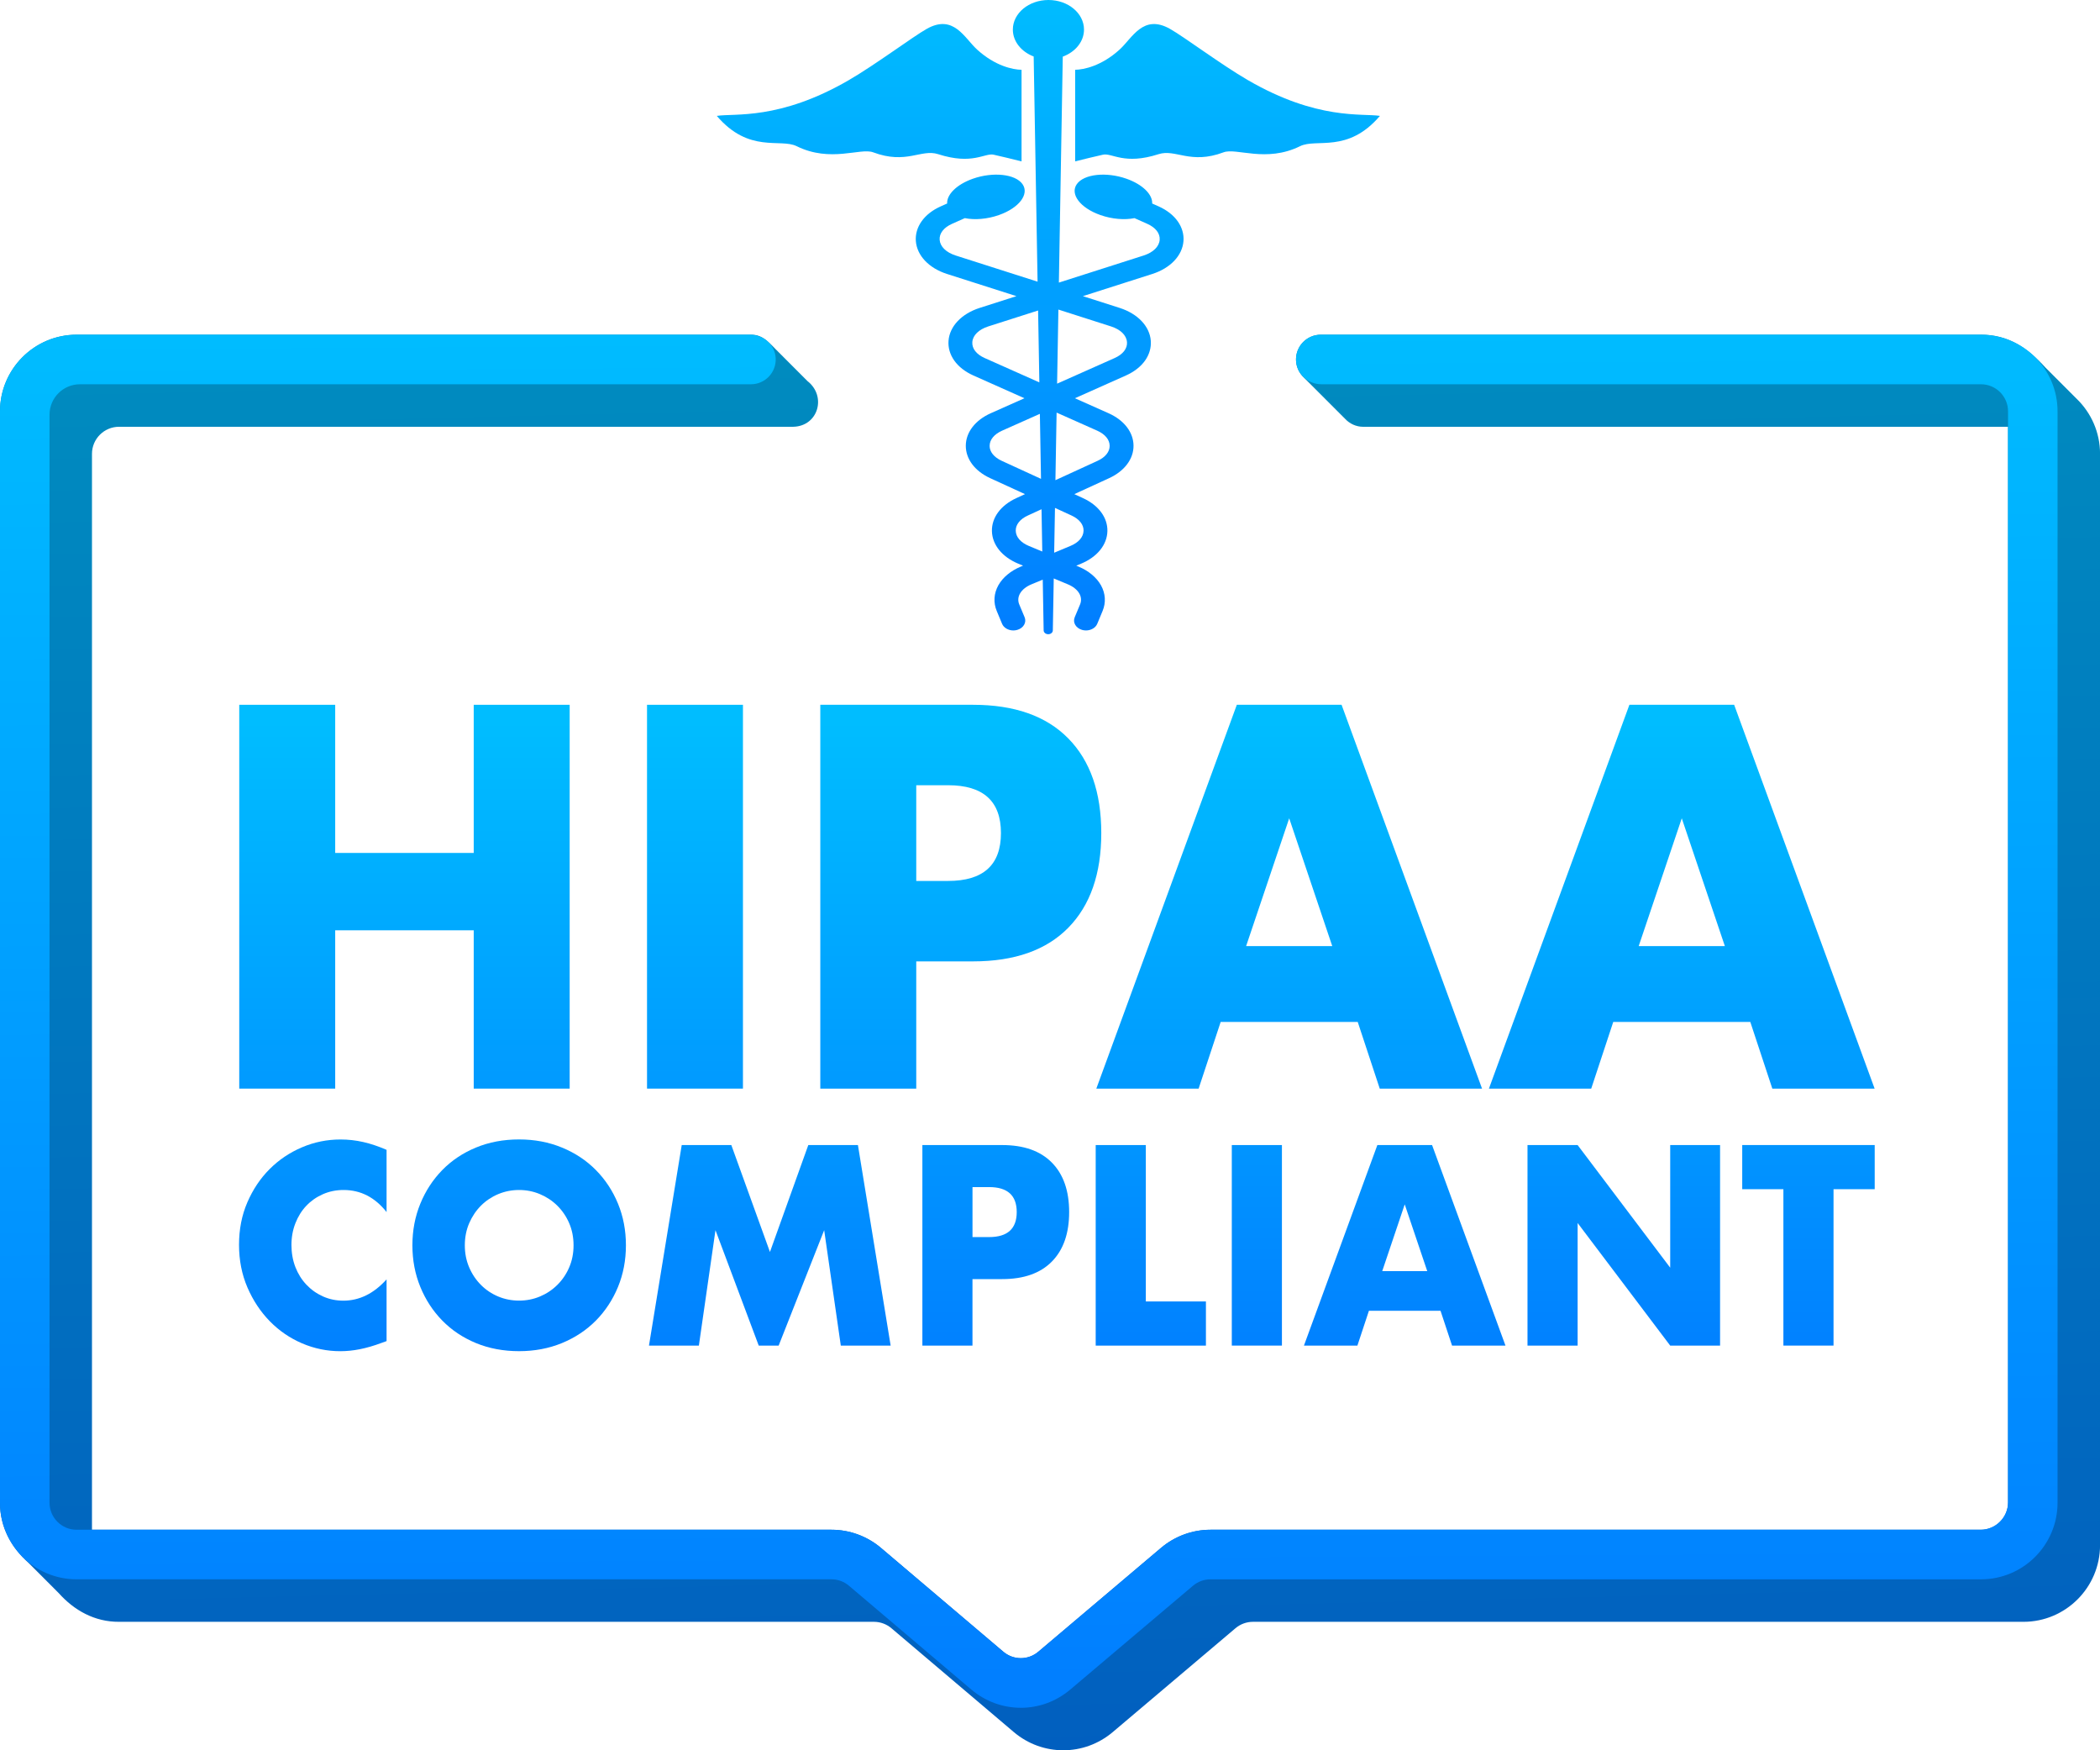
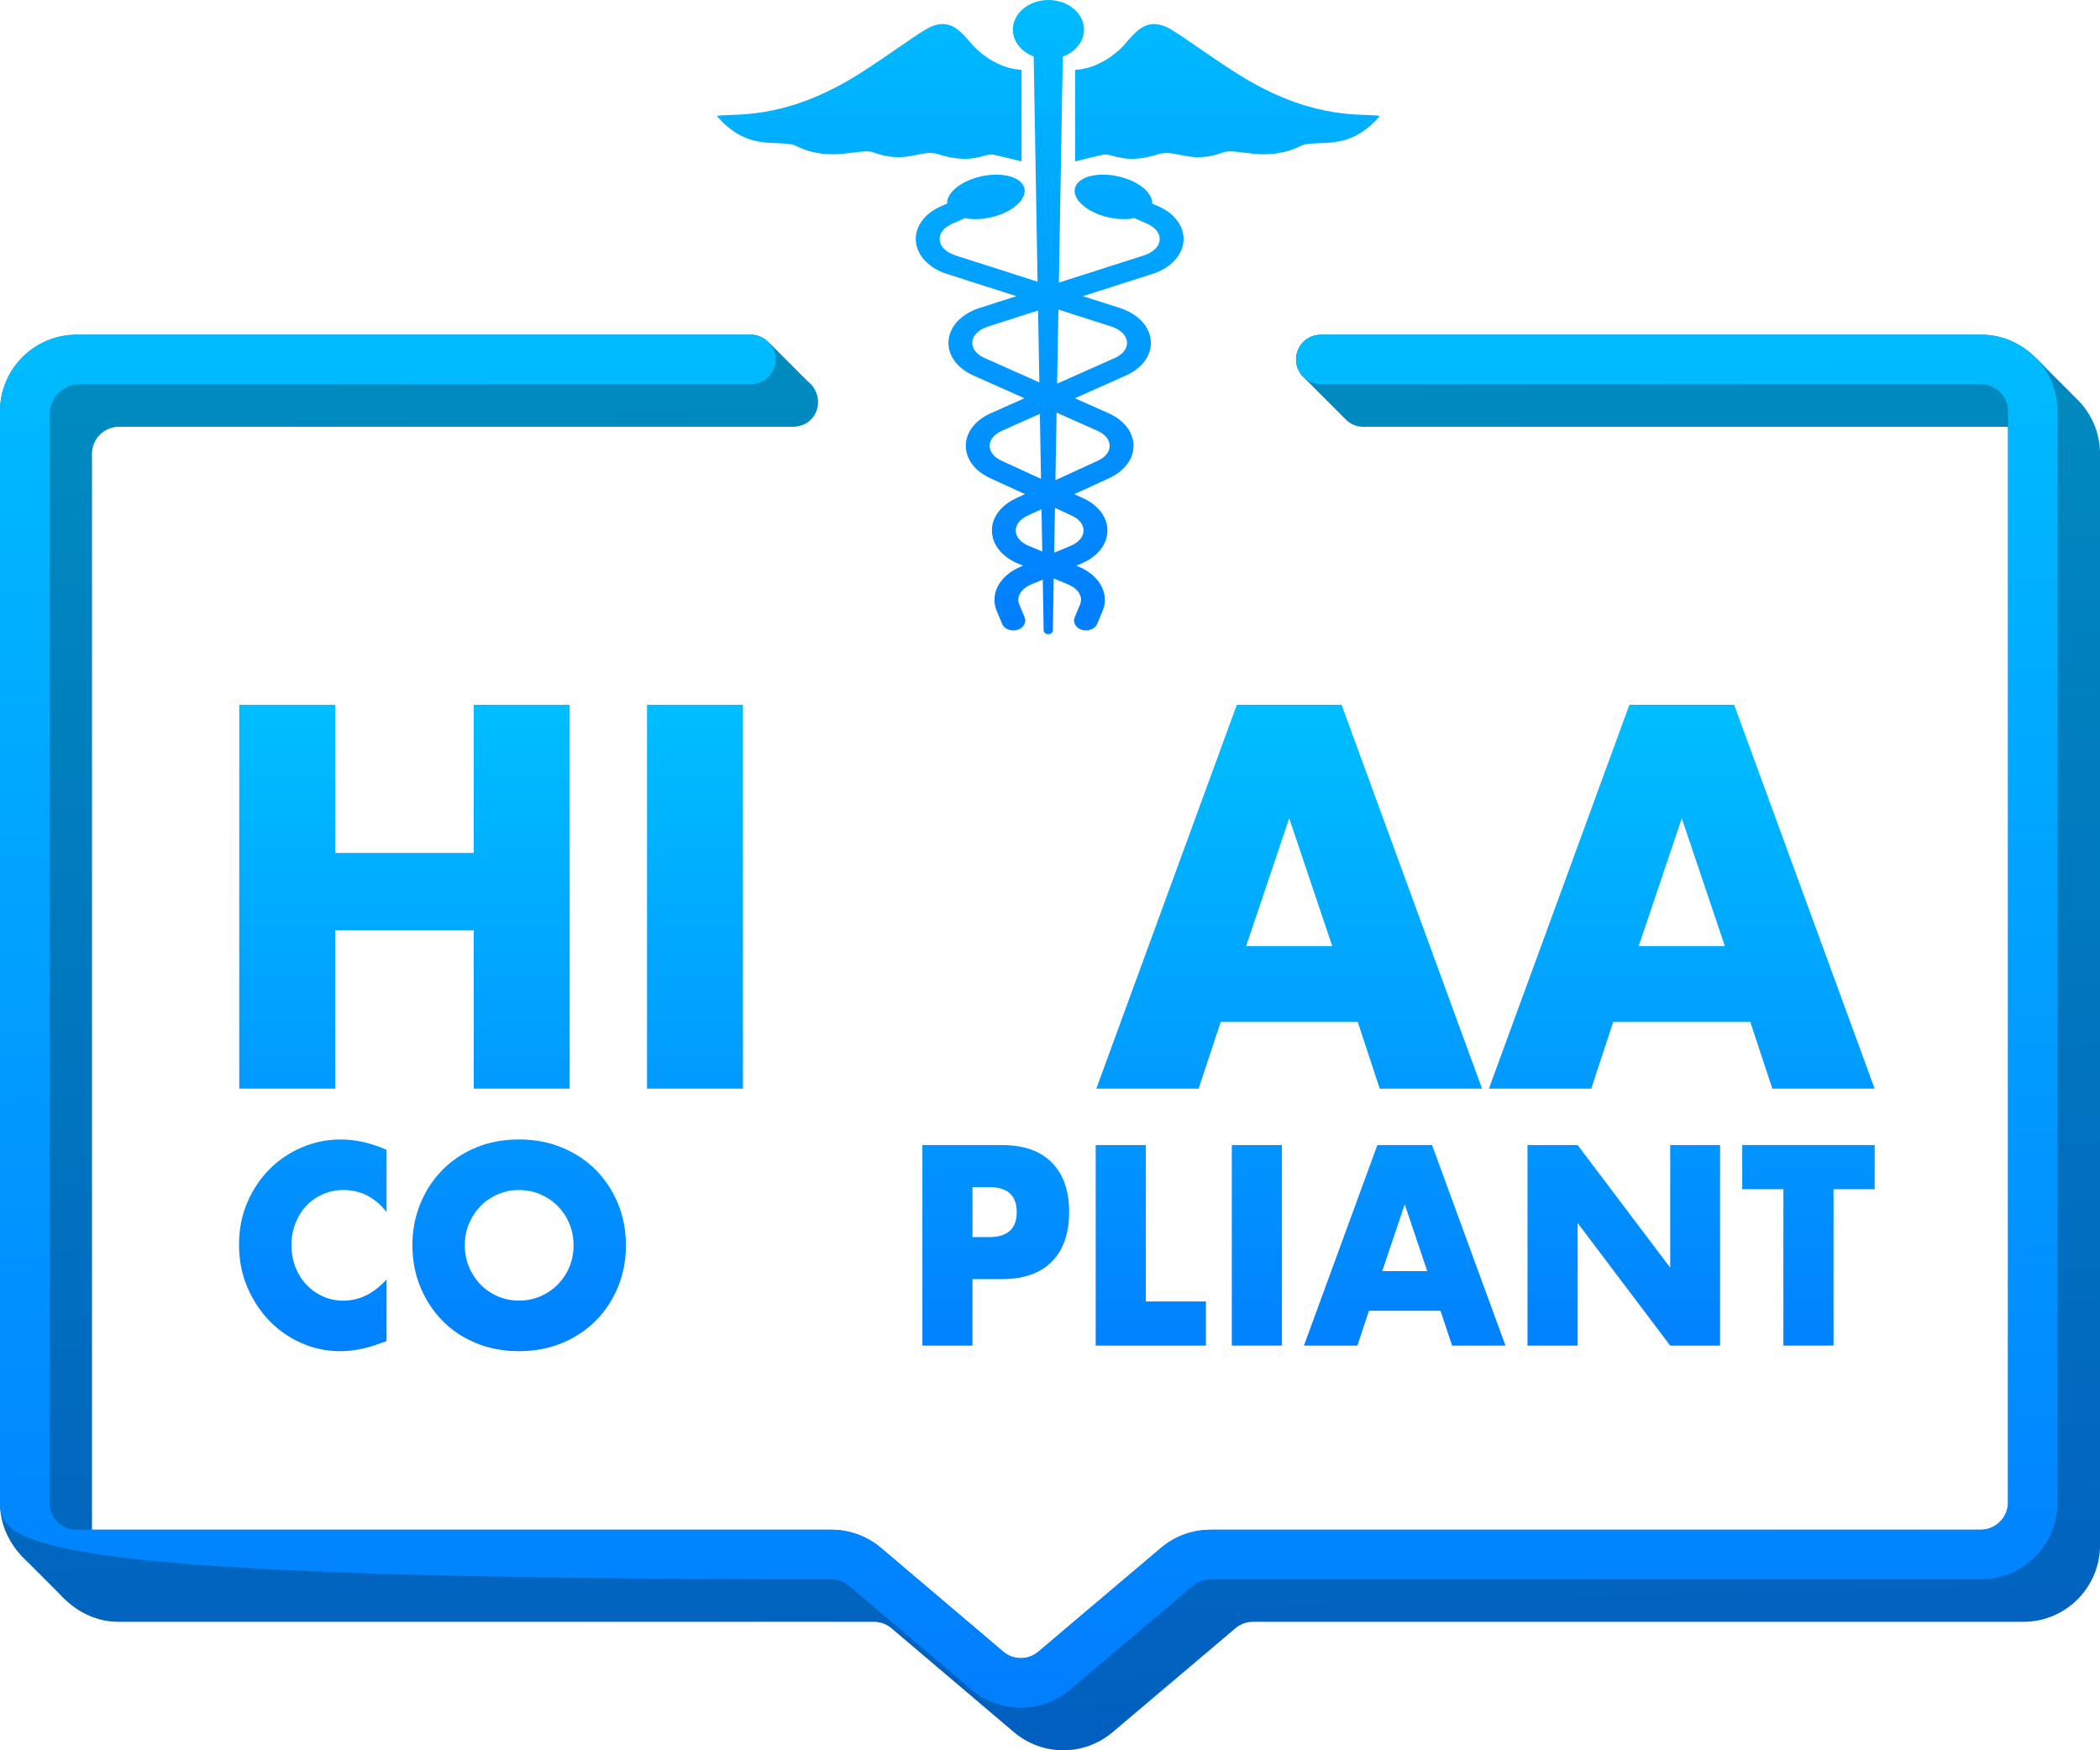
<svg xmlns="http://www.w3.org/2000/svg" width="84" height="70" viewBox="0 0 84 70" fill="none">
  <path d="M83.075 15.958C82.655 15.537 82.235 15.117 81.815 14.697C81.131 13.94 80.345 13.379 79.239 13.386H52.831C52.284 13.386 51.84 13.83 51.84 14.377C51.84 14.665 51.964 14.924 52.16 15.105C52.305 15.251 52.451 15.398 52.598 15.543C52.998 15.946 53.4 16.348 53.803 16.749C53.984 16.945 54.242 17.069 54.53 17.069H80.322V60.097C80.322 60.694 79.837 61.18 79.24 61.18H48.421C47.698 61.18 46.995 61.437 46.443 61.904L41.532 66.059C41.126 66.402 40.538 66.401 40.133 66.058L35.24 61.907C34.687 61.438 33.984 61.18 33.259 61.18H3.679V18.151C3.679 17.554 4.165 17.068 4.762 17.068H31.736C32.73 17.041 33.073 15.847 32.298 15.24C31.915 14.856 31.532 14.472 31.148 14.088C30.821 13.776 30.552 13.374 30.038 13.386H3.064C1.375 13.386 5.0331e-05 14.762 5.0331e-05 16.452V60.097C-0.006 61.078 0.463 61.901 1.146 62.509C1.547 62.912 1.949 63.314 2.351 63.716C2.96 64.398 3.78 64.868 4.762 64.862H34.957C35.213 64.862 35.462 64.954 35.657 65.119L40.55 69.27C41.124 69.757 41.827 70 42.531 70C43.235 70 43.935 69.757 44.509 69.273L49.42 65.118C49.615 64.953 49.863 64.862 50.119 64.862H80.939C82.628 64.862 84.002 63.486 84.002 61.796V18.151C84.002 17.292 83.647 16.515 83.076 15.958H83.075Z" fill="url(#paint0_linear_1102_601)" />
-   <path d="M40.832 68.3C40.129 68.3 39.425 68.056 38.851 67.57L33.958 63.419C33.763 63.253 33.515 63.162 33.259 63.162H3.063C1.372 63.162 0 61.79 0 60.097V16.452C0 14.758 1.372 13.386 3.063 13.386H30.01C30.544 13.386 31.003 13.796 31.028 14.329C31.054 14.898 30.601 15.368 30.038 15.368H3.198C2.526 15.368 1.981 15.914 1.981 16.587V60.097C1.981 60.695 2.465 61.18 3.063 61.18H33.259C33.983 61.18 34.687 61.438 35.24 61.907L40.133 66.058C40.538 66.402 41.126 66.402 41.531 66.059L46.442 61.904C46.995 61.437 47.697 61.18 48.42 61.18H79.216C79.824 61.18 80.322 60.682 80.322 60.073V16.452C80.322 15.854 79.838 15.368 79.239 15.368H52.859C52.325 15.368 51.866 14.958 51.841 14.425C51.814 13.856 52.268 13.386 52.83 13.386H79.239C80.931 13.386 82.302 14.758 82.302 16.452V60.097C82.302 61.79 80.931 63.163 79.239 63.163H48.419C48.163 63.163 47.916 63.253 47.72 63.419L42.809 67.573C42.236 68.058 41.534 68.301 40.831 68.301L40.832 68.3Z" fill="url(#paint1_linear_1102_601)" />
+   <path d="M40.832 68.3C40.129 68.3 39.425 68.056 38.851 67.57L33.958 63.419C33.763 63.253 33.515 63.162 33.259 63.162C1.372 63.162 0 61.79 0 60.097V16.452C0 14.758 1.372 13.386 3.063 13.386H30.01C30.544 13.386 31.003 13.796 31.028 14.329C31.054 14.898 30.601 15.368 30.038 15.368H3.198C2.526 15.368 1.981 15.914 1.981 16.587V60.097C1.981 60.695 2.465 61.18 3.063 61.18H33.259C33.983 61.18 34.687 61.438 35.24 61.907L40.133 66.058C40.538 66.402 41.126 66.402 41.531 66.059L46.442 61.904C46.995 61.437 47.697 61.18 48.42 61.18H79.216C79.824 61.18 80.322 60.682 80.322 60.073V16.452C80.322 15.854 79.838 15.368 79.239 15.368H52.859C52.325 15.368 51.866 14.958 51.841 14.425C51.814 13.856 52.268 13.386 52.83 13.386H79.239C80.931 13.386 82.302 14.758 82.302 16.452V60.097C82.302 61.79 80.931 63.163 79.239 63.163H48.419C48.163 63.163 47.916 63.253 47.72 63.419L42.809 67.573C42.236 68.058 41.534 68.301 40.831 68.301L40.832 68.3Z" fill="url(#paint1_linear_1102_601)" />
  <path d="M46.343 8.253L46.087 8.139C46.106 7.78 45.706 7.375 45.056 7.147C44.248 6.864 43.362 6.96 43.075 7.361C42.788 7.763 43.21 8.318 44.017 8.601C44.49 8.767 44.99 8.803 45.38 8.724L45.892 8.952C46.225 9.101 46.407 9.334 46.387 9.592C46.366 9.862 46.128 10.095 45.75 10.217L42.355 11.302C42.436 6.61 42.5 2.937 42.511 2.265C43.011 2.081 43.36 1.666 43.36 1.183C43.36 0.529 42.723 0 41.938 0C41.152 0 40.514 0.53 40.514 1.183C40.514 1.66 40.856 2.072 41.347 2.259C41.358 2.913 41.422 6.576 41.503 11.265L38.223 10.217C37.845 10.095 37.607 9.862 37.586 9.592C37.567 9.334 37.748 9.101 38.081 8.952L38.593 8.724C38.983 8.803 39.483 8.767 39.956 8.601C40.763 8.318 41.185 7.763 40.898 7.361C40.611 6.96 39.724 6.864 38.917 7.147C38.267 7.376 37.867 7.78 37.886 8.139L37.63 8.253C37.3 8.4 37.034 8.608 36.861 8.855C36.692 9.096 36.613 9.368 36.634 9.641C36.678 10.221 37.156 10.725 37.881 10.957L40.658 11.844L39.188 12.314C38.462 12.546 37.984 13.051 37.941 13.63C37.92 13.904 37.999 14.176 38.168 14.417C38.341 14.663 38.607 14.871 38.938 15.018L40.977 15.927L39.632 16.526C39.01 16.803 38.636 17.287 38.632 17.822C38.628 18.355 38.993 18.842 39.609 19.124L41 19.762L40.653 19.922C40.029 20.208 39.664 20.702 39.677 21.242C39.69 21.788 40.083 22.274 40.729 22.543L40.922 22.623L40.831 22.661C40.429 22.828 40.111 23.093 39.935 23.406C39.752 23.733 39.729 24.099 39.87 24.436L40.083 24.948C40.151 25.111 40.336 25.214 40.534 25.214C40.586 25.214 40.639 25.207 40.69 25.192C40.94 25.12 41.071 24.894 40.985 24.687L40.771 24.176C40.642 23.868 40.839 23.544 41.259 23.369L41.71 23.182C41.722 23.87 41.734 24.549 41.746 25.214C41.748 25.297 41.829 25.365 41.93 25.365C42.03 25.365 42.112 25.297 42.113 25.214C42.125 24.534 42.137 23.84 42.15 23.134L42.714 23.369C43.134 23.544 43.331 23.868 43.202 24.176L42.988 24.687C42.902 24.894 43.033 25.12 43.283 25.192C43.334 25.207 43.388 25.214 43.439 25.214C43.637 25.214 43.822 25.111 43.89 24.948L44.103 24.436C44.244 24.099 44.221 23.733 44.038 23.406C43.862 23.093 43.544 22.828 43.142 22.661L43.051 22.623L43.244 22.543C43.89 22.274 44.283 21.788 44.296 21.242C44.309 20.702 43.944 20.208 43.32 19.922L42.973 19.762L44.364 19.124C44.98 18.841 45.345 18.355 45.341 17.822C45.337 17.287 44.963 16.803 44.341 16.526L42.996 15.927L45.035 15.018C45.365 14.871 45.632 14.663 45.805 14.417C45.974 14.176 46.052 13.904 46.032 13.63C45.989 13.051 45.511 12.546 44.785 12.314L43.315 11.844L46.092 10.957C46.817 10.725 47.295 10.221 47.339 9.641C47.36 9.367 47.281 9.095 47.112 8.855C46.939 8.608 46.673 8.4 46.343 8.253ZM38.893 13.68C38.913 13.409 39.152 13.176 39.53 13.055L41.524 12.418C41.54 13.349 41.556 14.312 41.574 15.293L39.389 14.32C39.054 14.171 38.874 13.938 38.893 13.68V13.68ZM39.586 17.827C39.587 17.585 39.768 17.365 40.082 17.225L41.595 16.551C41.609 17.412 41.625 18.282 41.64 19.151L40.069 18.43C39.76 18.288 39.583 18.068 39.585 17.827L39.586 17.827ZM40.63 21.227C40.624 20.983 40.8 20.76 41.114 20.617L41.661 20.366C41.671 20.932 41.681 21.497 41.691 22.057L41.156 21.835C40.827 21.698 40.636 21.477 40.63 21.228V21.227ZM43.342 21.227C43.336 21.477 43.145 21.698 42.816 21.834L42.167 22.105C42.178 21.512 42.188 20.913 42.199 20.313L42.859 20.616C43.172 20.76 43.349 20.982 43.343 21.227L43.342 21.227ZM44.387 17.827C44.389 18.069 44.213 18.288 43.903 18.43L42.217 19.204C42.233 18.3 42.249 17.395 42.264 16.501L43.89 17.225C44.204 17.365 44.385 17.585 44.386 17.827H44.387ZM45.08 13.68C45.099 13.938 44.919 14.171 44.584 14.32L42.284 15.344C42.302 14.333 42.319 13.34 42.336 12.381L44.442 13.055C44.821 13.176 45.059 13.409 45.079 13.68H45.08Z" fill="url(#paint2_linear_1102_601)" />
  <path d="M49.916 3.205C48.845 2.583 47.361 1.471 46.798 1.154C45.721 0.548 45.292 1.524 44.779 1.987C44.06 2.638 43.356 2.785 43.006 2.791V6.454C43.402 6.356 43.758 6.266 44.118 6.187C44.484 6.106 44.966 6.61 46.342 6.166C47.024 5.946 47.614 6.59 48.942 6.092C49.454 5.9 50.644 6.518 52.004 5.846C52.66 5.522 53.907 6.146 55.197 4.635C54.487 4.523 52.695 4.817 49.917 3.205H49.916Z" fill="url(#paint3_linear_1102_601)" />
  <path d="M39.75 6.188C40.11 6.267 40.466 6.356 40.862 6.455V2.791C40.511 2.786 39.807 2.638 39.089 1.987C38.576 1.523 38.147 0.548 37.07 1.154C36.507 1.471 35.023 2.584 33.952 3.205C31.174 4.817 29.382 4.523 28.672 4.635C29.962 6.147 31.209 5.523 31.866 5.846C33.225 6.518 34.416 5.9 34.927 6.092C36.255 6.589 36.845 5.946 37.527 6.166C38.903 6.61 39.385 6.107 39.752 6.187L39.75 6.188Z" fill="url(#paint4_linear_1102_601)" />
  <path d="M15.463 48.475C14.999 47.887 14.426 47.592 13.744 47.592C13.444 47.592 13.166 47.649 12.91 47.763C12.655 47.876 12.435 48.031 12.251 48.225C12.066 48.42 11.922 48.652 11.816 48.922C11.71 49.192 11.658 49.482 11.658 49.794C11.658 50.106 11.711 50.408 11.816 50.677C11.922 50.947 12.068 51.181 12.256 51.379C12.444 51.578 12.664 51.734 12.915 51.847C13.168 51.961 13.44 52.018 13.734 52.018C14.375 52.018 14.951 51.735 15.463 51.167V53.635L15.258 53.709C14.952 53.823 14.665 53.906 14.399 53.959C14.133 54.012 13.87 54.039 13.612 54.039C13.08 54.039 12.57 53.934 12.082 53.725C11.595 53.516 11.165 53.222 10.793 52.842C10.422 52.463 10.123 52.012 9.898 51.492C9.673 50.97 9.561 50.401 9.561 49.784C9.561 49.167 9.671 48.602 9.893 48.088C10.115 47.574 10.411 47.13 10.783 46.758C11.155 46.385 11.586 46.095 12.077 45.886C12.568 45.676 13.083 45.572 13.622 45.572C13.929 45.572 14.231 45.606 14.527 45.673C14.824 45.74 15.136 45.845 15.463 45.986V48.476L15.463 48.475Z" fill="url(#paint5_linear_1102_601)" />
  <path d="M16.496 49.804C16.496 49.208 16.602 48.654 16.813 48.139C17.024 47.625 17.317 47.177 17.692 46.794C18.067 46.41 18.516 46.111 19.038 45.895C19.559 45.679 20.134 45.57 20.761 45.57C21.388 45.57 21.954 45.679 22.479 45.895C23.004 46.111 23.456 46.41 23.835 46.794C24.213 47.177 24.508 47.625 24.72 48.139C24.931 48.653 25.037 49.208 25.037 49.804C25.037 50.4 24.931 50.955 24.72 51.469C24.508 51.983 24.213 52.432 23.835 52.815C23.456 53.198 23.004 53.497 22.479 53.714C21.954 53.93 21.381 54.038 20.761 54.038C20.141 54.038 19.559 53.93 19.038 53.714C18.515 53.497 18.067 53.198 17.692 52.815C17.317 52.432 17.024 51.984 16.813 51.469C16.602 50.955 16.496 50.4 16.496 49.804ZM18.593 49.804C18.593 50.123 18.651 50.417 18.767 50.687C18.883 50.957 19.04 51.191 19.238 51.389C19.436 51.588 19.666 51.742 19.929 51.852C20.192 51.962 20.47 52.016 20.763 52.016C21.056 52.016 21.334 51.962 21.596 51.852C21.859 51.742 22.091 51.588 22.292 51.389C22.493 51.19 22.652 50.957 22.768 50.687C22.884 50.418 22.942 50.123 22.942 49.804C22.942 49.485 22.884 49.191 22.768 48.921C22.652 48.651 22.493 48.418 22.292 48.219C22.091 48.021 21.859 47.867 21.596 47.757C21.334 47.647 21.056 47.592 20.763 47.592C20.47 47.592 20.192 47.647 19.929 47.757C19.666 47.867 19.436 48.021 19.238 48.219C19.04 48.418 18.884 48.652 18.767 48.921C18.651 49.191 18.593 49.485 18.593 49.804Z" fill="url(#paint6_linear_1102_601)" />
-   <path d="M25.959 53.815L27.269 45.795H29.253L30.798 50.071L32.332 45.795H34.317L35.626 53.815H33.632L32.967 49.199L31.146 53.815H30.349L28.619 49.199L27.955 53.815H25.96H25.959Z" fill="url(#paint7_linear_1102_601)" />
  <path d="M38.9 53.815H36.895V45.795H40.086C40.952 45.795 41.615 46.029 42.075 46.497C42.536 46.965 42.766 47.625 42.766 48.475C42.766 49.326 42.536 49.986 42.075 50.454C41.615 50.922 40.952 51.156 40.086 51.156H38.899V53.815H38.9ZM38.9 49.475H39.565C40.301 49.475 40.669 49.142 40.669 48.475C40.669 47.809 40.301 47.476 39.565 47.476H38.9V49.475Z" fill="url(#paint8_linear_1102_601)" />
  <path d="M45.833 45.795V52.05H48.237V53.816H43.828V45.795H45.833V45.795Z" fill="url(#paint9_linear_1102_601)" />
  <path d="M51.277 45.795V53.815H49.272V45.795H51.277Z" fill="url(#paint10_linear_1102_601)" />
  <path d="M57.621 52.422H54.757L54.296 53.815H52.158L55.094 45.795H57.283L60.219 53.815H58.082L57.621 52.422ZM57.09 50.837L56.189 48.167L55.289 50.837H57.09Z" fill="url(#paint11_linear_1102_601)" />
  <path d="M61.1 53.815V45.795H63.105L66.808 50.699V45.795H68.803V53.815H66.808L63.105 48.912V53.815H61.1Z" fill="url(#paint12_linear_1102_601)" />
  <path d="M73.341 47.56V53.815H71.336V47.56H69.689V45.794H74.988V47.56H73.341Z" fill="url(#paint13_linear_1102_601)" />
  <path d="M13.408 34.112H18.949V28.187H22.787V43.538H18.949V37.206H13.408V43.538H9.57V28.187H13.408V34.112Z" fill="url(#paint14_linear_1102_601)" />
  <path d="M29.718 28.187V43.538H25.881V28.187H29.718Z" fill="url(#paint15_linear_1102_601)" />
-   <path d="M36.65 43.538H32.812V28.187H38.922C40.579 28.187 41.849 28.635 42.73 29.531C43.611 30.427 44.051 31.689 44.051 33.318C44.051 34.947 43.61 36.209 42.73 37.105C41.849 38.001 40.579 38.449 38.922 38.449H36.65V43.539V43.538ZM36.65 35.232H37.923C39.332 35.232 40.038 34.594 40.038 33.318C40.038 32.042 39.333 31.404 37.923 31.404H36.65V35.232Z" fill="url(#paint16_linear_1102_601)" />
  <path d="M54.309 40.871H48.827L47.945 43.538H43.853L49.473 28.187H53.663L59.282 43.538H55.19L54.309 40.871ZM53.29 37.837L51.568 32.727L49.845 37.837H53.29Z" fill="url(#paint17_linear_1102_601)" />
  <path d="M70.012 40.871H64.53L63.649 43.538H59.557L65.176 28.187H69.366L74.985 43.538H70.893L70.012 40.871H70.012ZM68.994 37.837L67.271 32.727L65.548 37.837H68.994Z" fill="url(#paint18_linear_1102_601)" />
  <defs>
    <linearGradient id="paint0_linear_1102_601" x1="41.347" y1="11.703" x2="42.74" y2="70.083" gradientUnits="userSpaceOnUse">
      <stop stop-color="#008DBF" />
      <stop offset="1" stop-color="#015FBF" />
    </linearGradient>
    <linearGradient id="paint1_linear_1102_601" x1="40.993" y1="12.421" x2="41.329" y2="67.194" gradientUnits="userSpaceOnUse">
      <stop stop-color="#00BDFF" />
      <stop offset="1" stop-color="#017FFF" />
    </linearGradient>
    <linearGradient id="paint2_linear_1102_601" x1="41.986" y1="-0.404" x2="41.986" y2="24.8" gradientUnits="userSpaceOnUse">
      <stop stop-color="#00BDFF" />
      <stop offset="1" stop-color="#017FFF" />
    </linearGradient>
    <linearGradient id="paint3_linear_1102_601" x1="49.101" y1="-0.403" x2="49.101" y2="24.8" gradientUnits="userSpaceOnUse">
      <stop stop-color="#00BDFF" />
      <stop offset="1" stop-color="#017FFF" />
    </linearGradient>
    <linearGradient id="paint4_linear_1102_601" x1="34.767" y1="-0.403" x2="34.767" y2="24.8" gradientUnits="userSpaceOnUse">
      <stop stop-color="#00BDFF" />
      <stop offset="1" stop-color="#017FFF" />
    </linearGradient>
    <linearGradient id="paint5_linear_1102_601" x1="12.511" y1="28.838" x2="12.511" y2="54.767" gradientUnits="userSpaceOnUse">
      <stop stop-color="#00BDFF" />
      <stop offset="1" stop-color="#017FFF" />
    </linearGradient>
    <linearGradient id="paint6_linear_1102_601" x1="20.767" y1="28.838" x2="20.767" y2="54.766" gradientUnits="userSpaceOnUse">
      <stop stop-color="#00BDFF" />
      <stop offset="1" stop-color="#017FFF" />
    </linearGradient>
    <linearGradient id="paint7_linear_1102_601" x1="30.792" y1="28.838" x2="30.792" y2="54.767" gradientUnits="userSpaceOnUse">
      <stop stop-color="#00BDFF" />
      <stop offset="1" stop-color="#017FFF" />
    </linearGradient>
    <linearGradient id="paint8_linear_1102_601" x1="39.831" y1="28.838" x2="39.831" y2="54.767" gradientUnits="userSpaceOnUse">
      <stop stop-color="#00BDFF" />
      <stop offset="1" stop-color="#017FFF" />
    </linearGradient>
    <linearGradient id="paint9_linear_1102_601" x1="46.033" y1="28.838" x2="46.033" y2="54.767" gradientUnits="userSpaceOnUse">
      <stop stop-color="#00BDFF" />
      <stop offset="1" stop-color="#017FFF" />
    </linearGradient>
    <linearGradient id="paint10_linear_1102_601" x1="50.274" y1="28.838" x2="50.274" y2="54.767" gradientUnits="userSpaceOnUse">
      <stop stop-color="#00BDFF" />
      <stop offset="1" stop-color="#017FFF" />
    </linearGradient>
    <linearGradient id="paint11_linear_1102_601" x1="56.189" y1="28.838" x2="56.189" y2="54.767" gradientUnits="userSpaceOnUse">
      <stop stop-color="#00BDFF" />
      <stop offset="1" stop-color="#017FFF" />
    </linearGradient>
    <linearGradient id="paint12_linear_1102_601" x1="64.951" y1="28.838" x2="64.951" y2="54.767" gradientUnits="userSpaceOnUse">
      <stop stop-color="#00BDFF" />
      <stop offset="1" stop-color="#017FFF" />
    </linearGradient>
    <linearGradient id="paint13_linear_1102_601" x1="72.339" y1="28.838" x2="72.339" y2="54.767" gradientUnits="userSpaceOnUse">
      <stop stop-color="#00BDFF" />
      <stop offset="1" stop-color="#017FFF" />
    </linearGradient>
    <linearGradient id="paint14_linear_1102_601" x1="16.179" y1="28.837" x2="16.179" y2="54.766" gradientUnits="userSpaceOnUse">
      <stop stop-color="#00BDFF" />
      <stop offset="1" stop-color="#017FFF" />
    </linearGradient>
    <linearGradient id="paint15_linear_1102_601" x1="27.8" y1="28.837" x2="27.8" y2="54.766" gradientUnits="userSpaceOnUse">
      <stop stop-color="#00BDFF" />
      <stop offset="1" stop-color="#017FFF" />
    </linearGradient>
    <linearGradient id="paint16_linear_1102_601" x1="38.432" y1="28.837" x2="38.432" y2="54.766" gradientUnits="userSpaceOnUse">
      <stop stop-color="#00BDFF" />
      <stop offset="1" stop-color="#017FFF" />
    </linearGradient>
    <linearGradient id="paint17_linear_1102_601" x1="51.568" y1="28.837" x2="51.568" y2="54.766" gradientUnits="userSpaceOnUse">
      <stop stop-color="#00BDFF" />
      <stop offset="1" stop-color="#017FFF" />
    </linearGradient>
    <linearGradient id="paint18_linear_1102_601" x1="67.271" y1="28.837" x2="67.271" y2="54.766" gradientUnits="userSpaceOnUse">
      <stop stop-color="#00BDFF" />
      <stop offset="1" stop-color="#017FFF" />
    </linearGradient>
  </defs>
</svg>